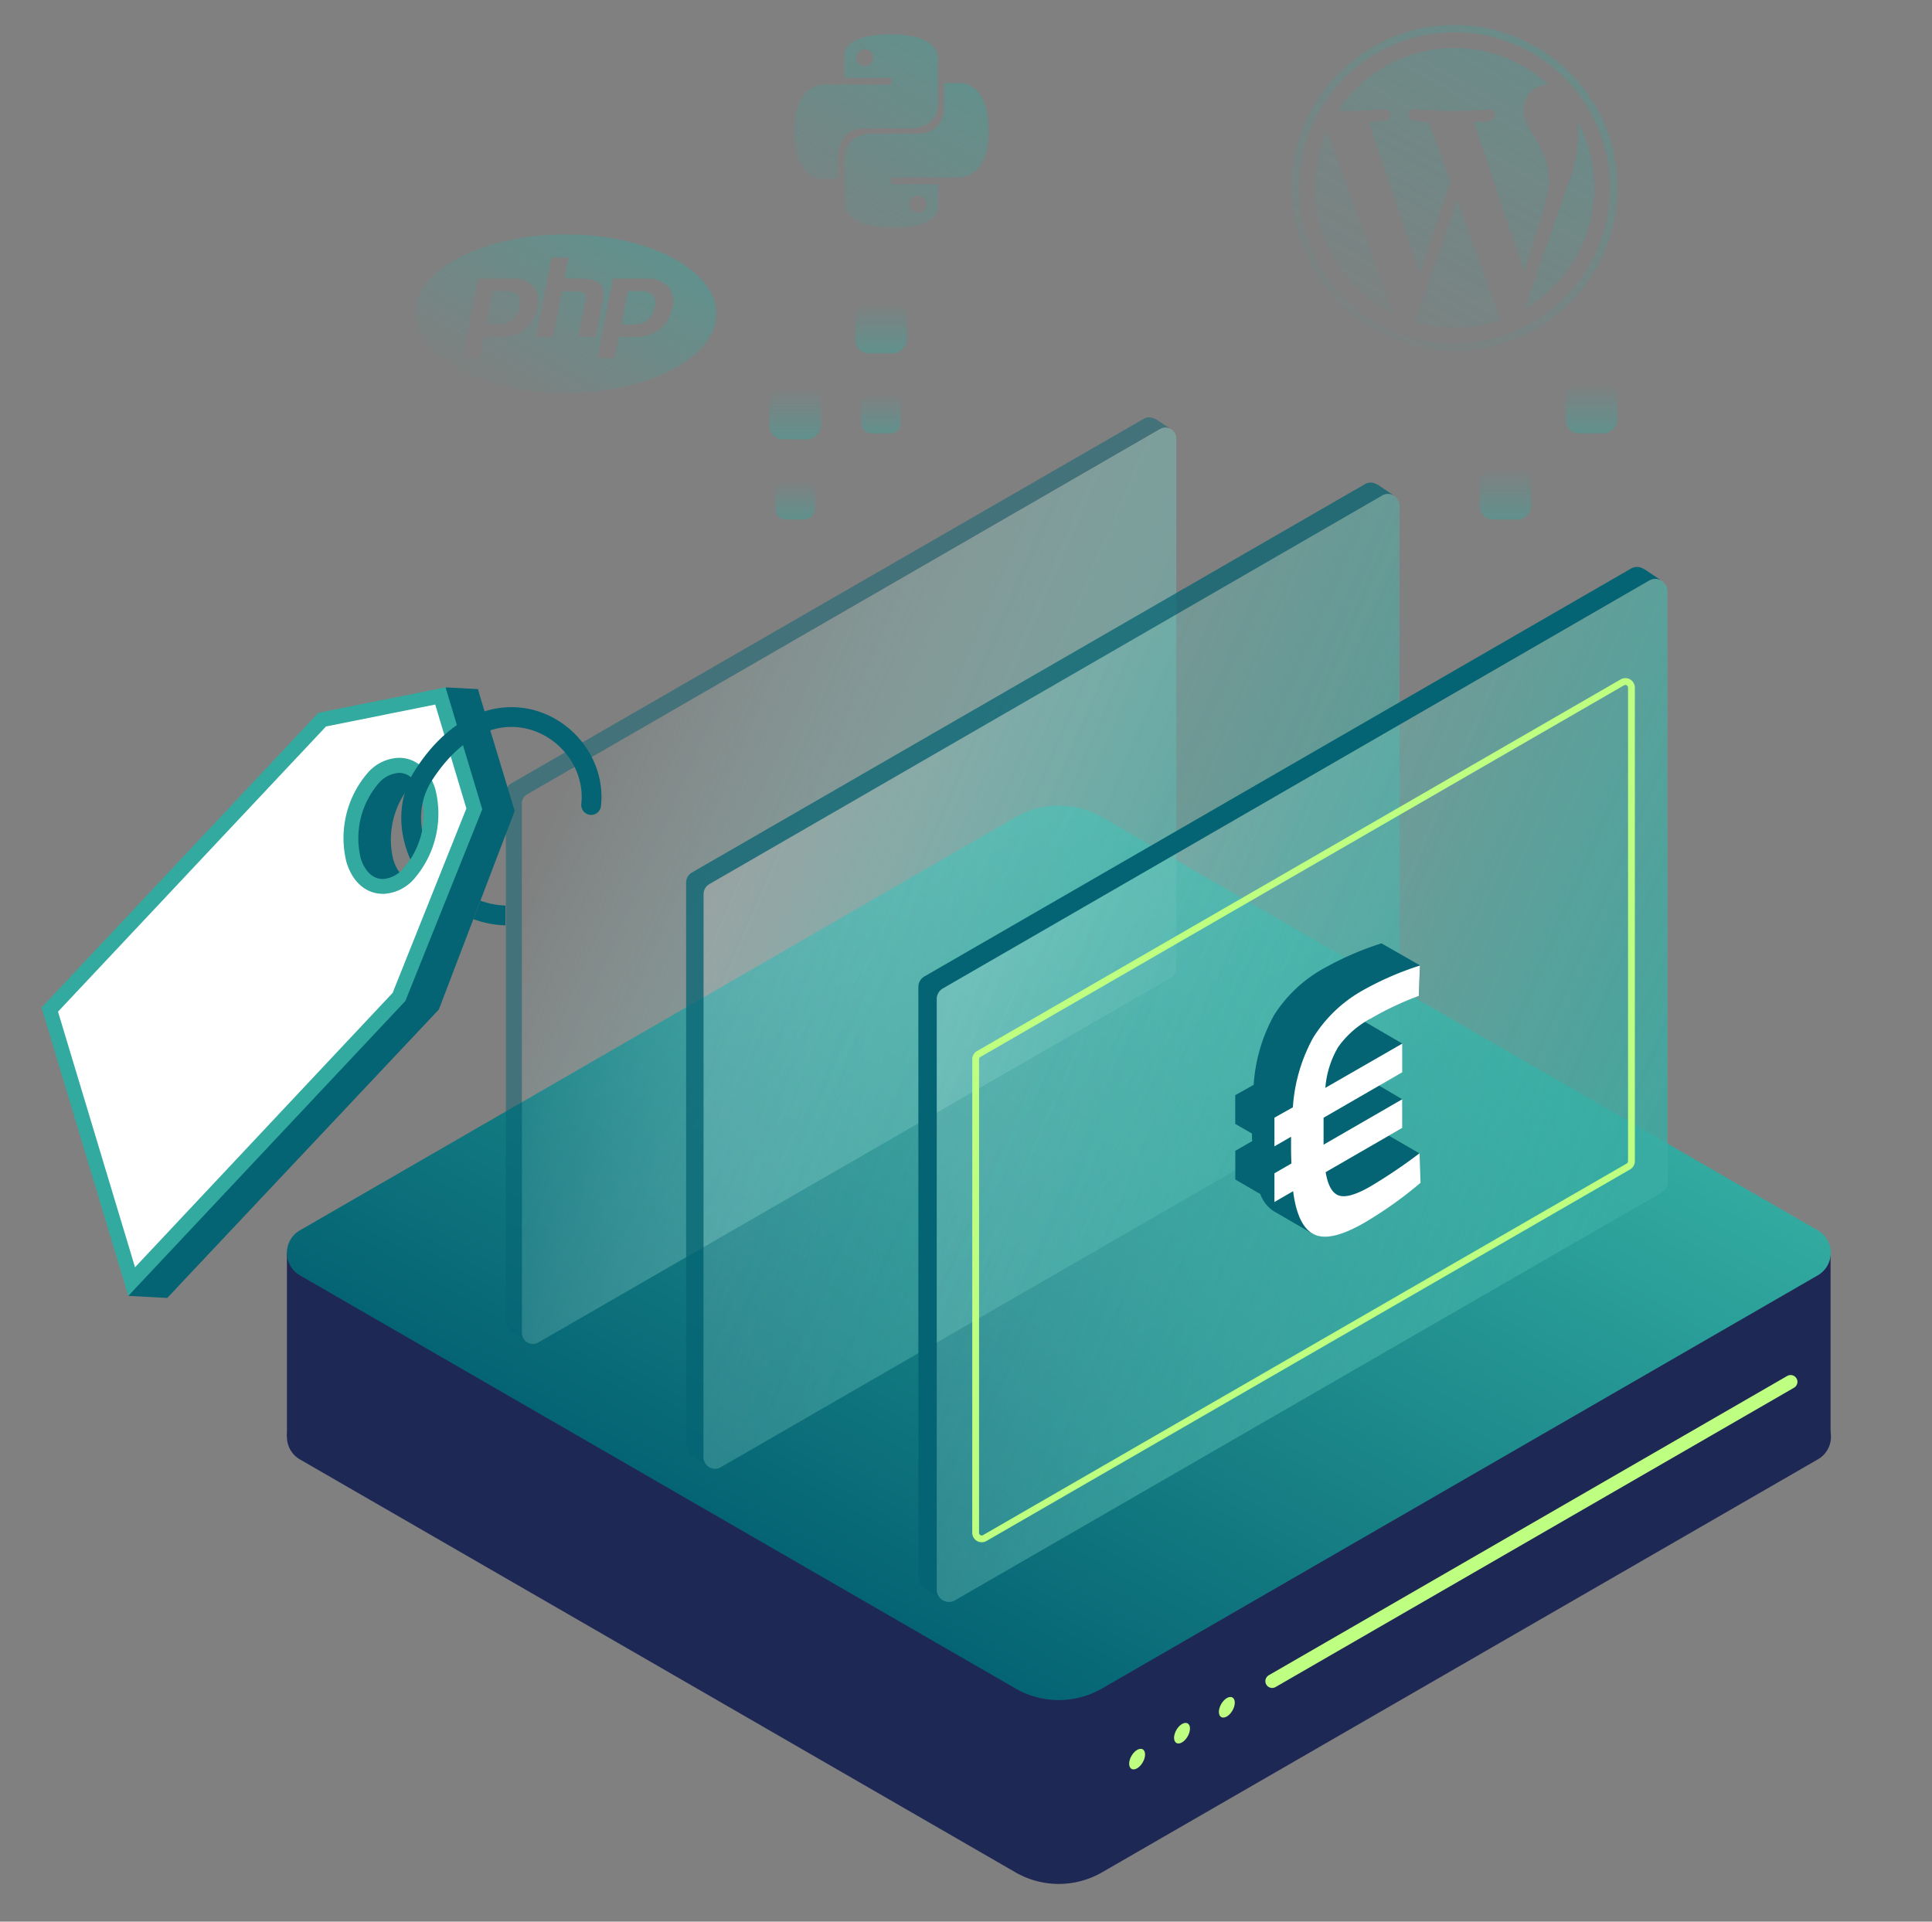
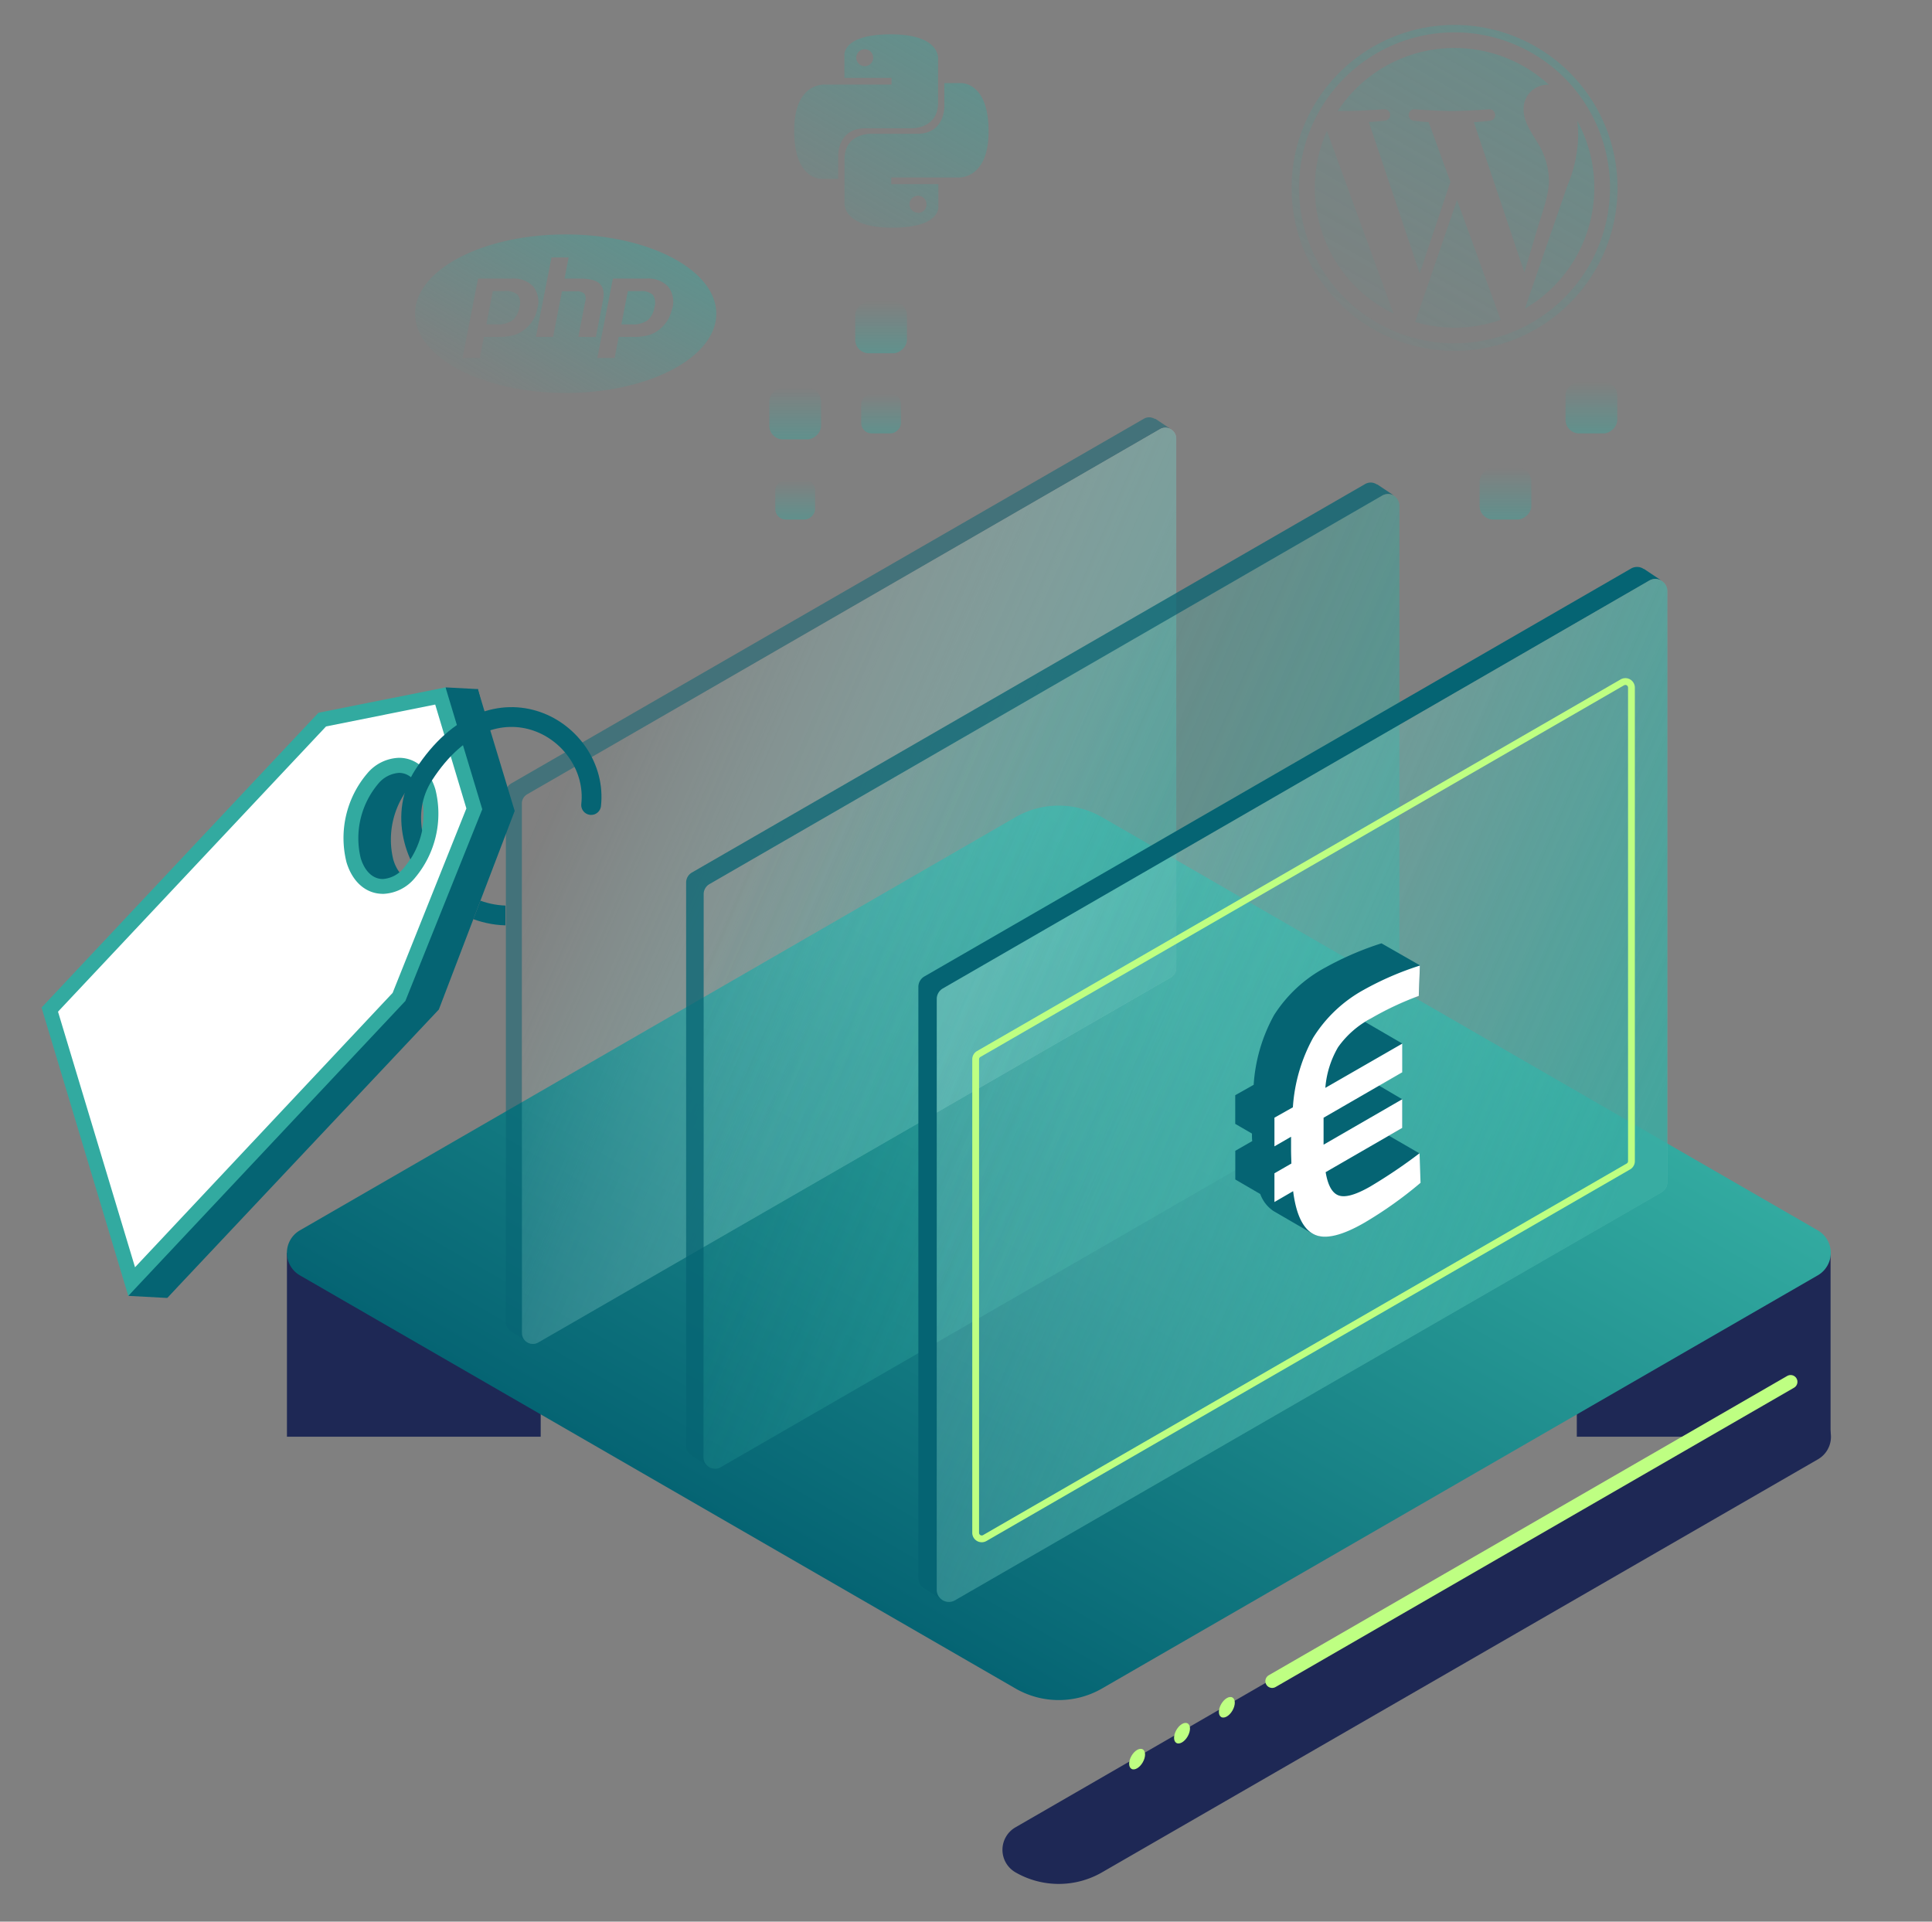
<svg xmlns="http://www.w3.org/2000/svg" xmlns:xlink="http://www.w3.org/1999/xlink" viewBox="0 0 372 370">
  <rect x="0" y="0" width="372" height="370" fill="#808080" stroke="none" />
  <defs>
    <style>.a,.j,.y,.z{fill:none;}.aa,.b,.c,.d,.e,.f,.g{opacity:0.4;}.b{fill:url(#a);}.c{fill:url(#b);}.d{fill:url(#c);}.e{fill:url(#d);}.f{fill:url(#e);}.g{fill:url(#f);}.h{fill:#1e2855;}.i{fill:url(#g);}.j,.z{stroke:#beff82;}.j,.y{stroke-linecap:round;}.j,.y,.z{stroke-miterlimit:10;}.j{stroke-width:2.62px;}.k{fill:#beff82;}.l{opacity:0.5;}.m{fill:#056473;}.n{fill:url(#h);}.o{opacity:0.8;}.p{fill:url(#i);}.q{opacity:0.75;}.r{opacity:0.2;}.s{fill:#fff;}.t{fill:url(#j);}.u{opacity:0.15;}.v{fill:url(#k);}.w{fill:#32aaa0;}.x{clip-path:url(#l);}.y{stroke:#056473;stroke-width:3.81px;}.z{stroke-width:1.31px;}.ab{fill:url(#m);}.ac{fill:url(#n);}.ad{fill:url(#o);}.ae{fill:url(#p);}.af{fill:url(#q);}.ag{fill:url(#r);}.ah{fill:url(#s);}.ai{fill:url(#t);}.aj{fill:url(#u);}.ak{fill:url(#v);}</style>
    <linearGradient id="a" x1="-20774.35" y1="-4863.06" x2="-20784.31" y2="-4863.06" gradientTransform="translate(20932.44 4942.68)" gradientUnits="userSpaceOnUse">
      <stop offset="0" stop-color="#32aaa0" stop-opacity="0" />
      <stop offset="0.61" stop-color="#32aaa0" stop-opacity="0.62" />
      <stop offset="1" stop-color="#32aaa0" />
    </linearGradient>
    <linearGradient id="b" x1="-20792.08" y1="-4863.06" x2="-20799.74" y2="-4863.06" gradientTransform="translate(20949.02 4959.26)" xlink:href="#a" />
    <linearGradient id="c" x1="-20775.5" y1="-4846.51" x2="-20783.16" y2="-4846.51" gradientTransform="translate(20948.99 4926.13)" xlink:href="#a" />
    <linearGradient id="d" x1="-20757.76" y1="-4846.51" x2="-20767.73" y2="-4846.51" gradientTransform="translate(20932.41 4909.54)" xlink:href="#a" />
    <linearGradient id="e" x1="-20789.78" y1="-4726.3" x2="-20799.74" y2="-4726.3" gradientTransform="translate(21084.63 4821.35)" xlink:href="#a" />
    <linearGradient id="f" x1="-20773.2" y1="-4709.75" x2="-20783.16" y2="-4709.75" gradientTransform="translate(21084.6 4788.22)" xlink:href="#a" />
    <linearGradient id="g" x1="242.26" y1="174.71" x2="165.46" y2="307.74" gradientUnits="userSpaceOnUse">
      <stop offset="0" stop-color="#32aaa0" />
      <stop offset="1" stop-color="#056473" />
    </linearGradient>
    <linearGradient id="h" x1="229.04" y1="1120.77" x2="100.73" y2="1046.69" gradientTransform="matrix(1, -0.58, 0, 1, 0, -817.98)" gradientUnits="userSpaceOnUse">
      <stop offset="0" stop-color="#fff" />
      <stop offset="1" stop-color="#fff" stop-opacity="0" />
    </linearGradient>
    <linearGradient id="i" x1="97.94" y1="1045.08" x2="226.25" y2="1119.16" gradientTransform="matrix(1, -0.58, 0, 1, 0, -817.98)" xlink:href="#a" />
    <linearGradient id="j" x1="132.72" y1="1083.56" x2="269.21" y2="1162.37" gradientTransform="matrix(1, -0.58, 0, 1, 0, -817.98)" xlink:href="#a" />
    <linearGradient id="k" x1="177.51" y1="1130.43" x2="320.8" y2="1213.15" gradientTransform="matrix(1, -0.58, 0, 1, 0, -817.98)" xlink:href="#a" />
    <clipPath id="l">
      <path class="a" d="M87.31,124.61,57.13,171.46l44.57,26.8L126.78,150ZM71.54,168.5c1.74,1.31,4.08.93,6.21-1.33a16.26,16.26,0,0,0,3.86-10.25c0-1.45,33.78,10.78,33.78,10.78l-2.07,8.21-16,5.94V165.32l-1.91.47-7.47,19.54-16.4-16.81Z" />
    </clipPath>
    <linearGradient id="m" x1="241.09" y1="78.87" x2="331.39" y2="-77.54" gradientTransform="matrix(1, 0, 0, 1, 0, 0)" xlink:href="#a" />
    <linearGradient id="n" x1="252.57" y1="76.74" x2="312.17" y2="-26.49" gradientTransform="matrix(1, 0, 0, 1, 0, 0)" xlink:href="#a" />
    <linearGradient id="o" x1="263.34" y1="87.18" x2="328.28" y2="-25.31" gradientTransform="matrix(1, 0, 0, 1, 0, 0)" xlink:href="#a" />
    <linearGradient id="p" x1="267.13" y1="99.5" x2="333.7" y2="-15.8" gradientTransform="matrix(1, 0, 0, 1, 0, 0)" xlink:href="#a" />
    <linearGradient id="q" x1="257.33" y1="75.57" x2="314.09" y2="-22.74" gradientTransform="matrix(1, 0, 0, 1, 0, 0)" xlink:href="#a" />
    <linearGradient id="r" x1="103.22" y1="92.97" x2="129.23" y2="47.92" gradientUnits="userSpaceOnUse">
      <stop offset="0" stop-color="#32aaa0" stop-opacity="0.1" />
      <stop offset="0.57" stop-color="#32aaa0" stop-opacity="0.62" />
      <stop offset="1" stop-color="#32aaa0" />
    </linearGradient>
    <linearGradient id="s" x1="99.49" y1="76.73" x2="118.42" y2="43.93" xlink:href="#r" />
    <linearGradient id="t" x1="88.9" y1="72.73" x2="114.92" y2="27.68" xlink:href="#r" />
    <linearGradient id="u" x1="149.57" y1="51.13" x2="177.93" y2="2" gradientTransform="matrix(1, 0, 0, 1, 0, 0)" xlink:href="#a" />
    <linearGradient id="v" x1="158.01" y1="61.13" x2="186.37" y2="12" gradientTransform="matrix(1, 0, 0, 1, 0, 0)" xlink:href="#a" />
  </defs>
  <title>Illustration_WebhostingReselling_v2</title>
  <rect class="b" x="148.13" y="74.64" width="9.96" height="9.96" rx="2.62" transform="translate(73.49 232.73) rotate(-90)" />
  <rect class="c" x="149.28" y="92.37" width="7.66" height="7.66" rx="2.01" transform="translate(56.91 249.31) rotate(-90)" />
  <rect class="d" x="165.83" y="75.78" width="7.66" height="7.66" rx="2.01" transform="translate(90.04 249.28) rotate(-90)" />
  <rect class="e" x="164.68" y="58.05" width="9.96" height="9.96" rx="2.62" transform="translate(106.62 232.7) rotate(-90)" />
  <rect class="f" x="284.89" y="90.07" width="9.96" height="9.96" rx="2.62" transform="translate(194.82 384.92) rotate(-90)" />
  <rect class="g" x="301.44" y="73.49" width="9.96" height="9.96" rx="2.62" transform="translate(227.95 384.89) rotate(-90)" />
  <rect class="h" x="303.61" y="241.23" width="48.86" height="35.4" />
  <rect class="h" x="55.25" y="241.23" width="48.86" height="35.4" />
-   <path class="h" d="M350,281,212.2,360.5a16.68,16.68,0,0,1-16.68,0L57.75,281a5,5,0,0,1,0-8.66l143.61-82.92a5,5,0,0,1,5,0L350,272.29A5,5,0,0,1,350,281Z" />
+   <path class="h" d="M350,281,212.2,360.5a16.68,16.68,0,0,1-16.68,0a5,5,0,0,1,0-8.66l143.61-82.92a5,5,0,0,1,5,0L350,272.29A5,5,0,0,1,350,281Z" />
  <path class="i" d="M350,245.56,212.2,325.1a16.68,16.68,0,0,1-16.68,0L57.75,245.56a5,5,0,0,1,0-8.67l137.77-79.54a16.68,16.68,0,0,1,16.68,0L350,236.89A5,5,0,0,1,350,245.56Z" />
  <line class="j" x1="344.78" y1="266.06" x2="244.95" y2="323.69" />
  <ellipse class="k" cx="218.95" cy="338.7" rx="2.17" ry="1.25" transform="translate(-183.85 358.97) rotate(-60)" />
  <ellipse class="k" cx="227.59" cy="333.72" rx="2.17" ry="1.25" transform="translate(-175.21 363.95) rotate(-60)" />
  <ellipse class="k" cx="236.23" cy="328.73" rx="2.17" ry="1.25" transform="translate(-166.58 368.94) rotate(-60)" />
  <g class="l">
    <path class="m" d="M101.48,258.43a2.06,2.06,0,0,1-1-1.76V154.76a2.07,2.07,0,0,1,1-1.81L223.34,82.64a2,2,0,0,1,2.13,0h0l-3-2-.08,0-.07,0h0a2.23,2.23,0,0,0-1-.29,2.05,2.05,0,0,0-1.08.28L98.41,150.86a2.07,2.07,0,0,0-1,1.81v101.9a2,2,0,0,0,.93,1.73l2.24,1.46Z" />
    <path class="n" d="M100.51,256.67V154.76a2.07,2.07,0,0,1,1-1.81L223.34,82.64a2.09,2.09,0,0,1,3.14,1.81v101.9a2.11,2.11,0,0,1-1,1.82L103.64,258.48A2.09,2.09,0,0,1,100.51,256.67Z" />
    <g class="o">
      <path class="p" d="M100.51,256.67V154.76a2.07,2.07,0,0,1,1-1.81L223.34,82.64a2.09,2.09,0,0,1,3.14,1.81v101.9a2.11,2.11,0,0,1-1,1.82L103.64,258.48A2.09,2.09,0,0,1,100.51,256.67Z" />
    </g>
  </g>
  <g class="q">
    <path class="m" d="M136.49,282.44a2.19,2.19,0,0,1-1-1.87V172.16a2.22,2.22,0,0,1,1.11-1.93l129.55-74.8a2.22,2.22,0,0,1,2.28,0h0l-3.23-2.15-.08,0-.08-.05h0a2.23,2.23,0,0,0-1.08-.32,2.26,2.26,0,0,0-1.15.31L133.22,168a2.23,2.23,0,0,0-1.11,1.93V278.34a2.19,2.19,0,0,0,1,1.84l2.38,1.55Z" />
    <g class="r">
-       <path class="s" d="M135.45,280.57V172.16a2.22,2.22,0,0,1,1.11-1.93l129.55-74.8a2.23,2.23,0,0,1,3.34,1.93V205.77a2.23,2.23,0,0,1-1.11,1.93L138.79,282.49A2.22,2.22,0,0,1,135.45,280.57Z" />
-     </g>
+       </g>
    <g class="o">
      <path class="t" d="M135.45,280.57V172.16a2.22,2.22,0,0,1,1.11-1.93l129.55-74.8a2.23,2.23,0,0,1,3.34,1.93V205.77a2.23,2.23,0,0,1-1.11,1.93L138.79,282.49A2.22,2.22,0,0,1,135.45,280.57Z" />
    </g>
  </g>
  <path class="m" d="M181.47,308.09a2.3,2.3,0,0,1-1.1-2V192.32a2.35,2.35,0,0,1,1.17-2l136-78.52a2.3,2.3,0,0,1,2.39,0h0l-3.39-2.26-.09,0-.07-.06h0a2.21,2.21,0,0,0-1.13-.32,2.31,2.31,0,0,0-1.2.31L178,188a2.33,2.33,0,0,0-1.17,2v113.8a2.3,2.3,0,0,0,1,1.93l2.5,1.63Z" />
  <g class="u">
    <path class="s" d="M180.37,306.12V192.32a2.35,2.35,0,0,1,1.17-2l136-78.52a2.34,2.34,0,0,1,3.51,2V227.6a2.35,2.35,0,0,1-1.17,2l-136,78.52A2.34,2.34,0,0,1,180.37,306.12Z" />
  </g>
  <g class="o">
    <path class="v" d="M180.37,306.12V192.32a2.35,2.35,0,0,1,1.17-2l136-78.52a2.34,2.34,0,0,1,3.51,2V227.6a2.35,2.35,0,0,1-1.17,2l-136,78.52A2.34,2.34,0,0,1,180.37,306.12Z" />
  </g>
  <path class="m" d="M67.56,137.57,14.2,194.35l18,55.56,52.3-55.54L99.1,156.14,92,132.68Zm11.52,13.62c3.21-3.42,6.92-2.55,8.28,1.95A16.28,16.28,0,0,1,84,167.49c-3.22,3.42-6.93,2.55-8.28-2A16.28,16.28,0,0,1,79.08,151.19Z" />
  <polygon class="m" points="92.02 132.68 85.79 132.35 86.54 156.26 71.38 192 24.7 249.51 32.16 249.91 83.1 193.31 97.98 155.76 92.02 132.68" />
  <path class="s" d="M9.57,194.41l52.48-55.85L84.79,134l6.56,21.74L76.83,192,25.35,246.73Zm67.3-47.06a7.07,7.07,0,0,0-5.07,2.54,17.62,17.62,0,0,0-3.7,15.74c1,3.17,3.06,5.06,5.63,5.06a7,7,0,0,0,5.06-2.55,17.6,17.6,0,0,0,3.7-15.73C81.54,149.24,79.43,147.35,76.87,147.35Z" />
  <path class="w" d="M83.8,135.66l6,20L75.6,191.17,26,244,11.17,194.79l51.61-54.92,21-4.21M73.73,172.11a8.32,8.32,0,0,0,6.1-3,19.2,19.2,0,0,0,4-17.13c-1.15-3.8-3.76-6.07-7-6.07a8.31,8.31,0,0,0-6.11,3,19.19,19.19,0,0,0-4,17.12c1.15,3.8,3.76,6.07,7,6.07m12.06-39.75-24.47,4.89L8,194,24.7,249.51l53.35-56.78,14.81-36.91-7.07-23.46Zm-12.06,36.9c-1.85,0-3.46-1.39-4.26-4a16.28,16.28,0,0,1,3.37-14.35,5.7,5.7,0,0,1,4-2.09c1.84,0,3.45,1.39,4.25,4a16.28,16.28,0,0,1-3.37,14.35,5.7,5.7,0,0,1-4,2.09Z" />
  <g class="x">
    <path class="y" d="M113.82,155c1.59-14.29-18.72-26.76-32.25-5.77-9.39,14.58,10.45,37.65,30.11,21.58" />
  </g>
  <path class="z" d="M313.55,224.59,189.61,296.14a1.17,1.17,0,0,1-1.75-1v-91.2a1.17,1.17,0,0,1,.59-1l123.93-71.56a1.17,1.17,0,0,1,1.75,1v91.2A1.18,1.18,0,0,1,313.55,224.59Z" />
  <path class="m" d="M273.27,222.05l-5.85-3.39,2.57-1.49v-5.52L265.49,209l4.47-2.58v-5.52l-7.12-4.14c.38-.25.78-.49,1.2-.74a59.08,59.08,0,0,1,9.15-4.3l.22-5.85L266,181.63a59.18,59.18,0,0,0-10.81,4.66,26.59,26.59,0,0,0-9.88,9.17,32,32,0,0,0-3.92,13.41l-3.55,2,0,5.52,3.22,1.87c0,.6,0,1.09.06,1.44l-3.27,1.88,0,5.52,4.81,2.8a6.62,6.62,0,0,0,2.57,3.29l7.37,4.28c-.09-.05-.17-.13-.26-.19a4.13,4.13,0,0,0,.52.33q3.15,1.56,9.78-2.27a77.59,77.59,0,0,0,10.75-7.65Z" />
  <path class="s" d="M262.59,190.58a58.47,58.47,0,0,1,10.81-4.67l-.22,5.85a59.08,59.08,0,0,0-9.15,4.3,18.07,18.07,0,0,0-6.39,5.57,18.36,18.36,0,0,0-2.45,7.83L270,200.94v5.52l-15.15,8.75v5.19L270,211.65v5.52l-14.75,8.52q.64,3.84,2.53,4.49c1.27.44,3.25-.13,6-1.69a100,100,0,0,0,9.55-6.44l.19,5.69a77.59,77.59,0,0,1-10.75,7.65q-6.63,3.84-9.78,2.27t-4-8.31l-3.6,2.09,0-5.53,3.26-1.88c0-.59-.06-1.55-.06-2.86v-2.3l-3.2,1.85,0-5.52,3.55-2a32.16,32.16,0,0,1,3.91-13.41A26.52,26.52,0,0,1,262.59,190.58Z" />
  <g class="aa">
    <path class="ab" d="M253.16,36.17A26.93,26.93,0,0,0,268.33,60.4L255.49,25.22A26.87,26.87,0,0,0,253.16,36.17Z" />
    <path class="ac" d="M298.24,34.82A14.16,14.16,0,0,0,296,27.39c-1.36-2.21-2.64-4.09-2.64-6.31a4.65,4.65,0,0,1,4.52-4.77l.35,0a26.9,26.9,0,0,0-40.66,5.06c.63,0,1.22,0,1.73,0,2.81,0,7.17-.35,7.17-.35a1.11,1.11,0,0,1,.17,2.22s-1.46.17-3.08.26l9.8,29.15L279.27,35l-4.19-11.48c-1.45-.09-2.82-.26-2.82-.26a1.11,1.11,0,0,1,.17-2.22s4.44.34,7.09.34c2.81,0,7.17-.34,7.17-.34a1.11,1.11,0,0,1,.17,2.22s-1.46.17-3.08.26l9.73,28.93,2.68-9C297.36,39.79,298.24,37.12,298.24,34.82Z" />
    <path class="ad" d="M280.54,38.53,272.47,62A26.85,26.85,0,0,0,289,61.56a1.84,1.84,0,0,1-.19-.37Z" />
    <path class="ae" d="M303.69,23.26a21.73,21.73,0,0,1,.18,2.77,25.34,25.34,0,0,1-2.05,9.64L293.6,59.44a26.94,26.94,0,0,0,10.09-36.18Z" />
    <path class="af" d="M280.07,4.8a31.38,31.38,0,1,0,31.38,31.37A31.41,31.41,0,0,0,280.07,4.8Zm0,61.31A29.94,29.94,0,1,1,310,36.17,30,30,0,0,1,280.07,66.11Z" />
  </g>
  <g class="aa">
    <path class="ag" d="M123.17,56.06h-2.28l-1.25,6.4h2a4.87,4.87,0,0,0,3-.76A4,4,0,0,0,126,59.17a2.79,2.79,0,0,0-.3-2.41A3.43,3.43,0,0,0,123.17,56.06Z" />
    <path class="ah" d="M108.92,45.14c-16,0-29,6.83-29,15.26s13,15.26,29,15.26,29-6.84,29-15.26S124.94,45.14,108.92,45.14Zm-7.57,18a5.91,5.91,0,0,1-2.22,1.33,10.28,10.28,0,0,1-3.1.4H93.17l-.79,4.06H89.05l3-15.29h6.41a5.31,5.31,0,0,1,4.22,1.52,4.74,4.74,0,0,1,.79,4.23,6.57,6.57,0,0,1-2.09,3.75Zm10,1.73,1.32-6.77a1.84,1.84,0,0,0-.17-1.58,2.32,2.32,0,0,0-1.66-.42h-2.64l-1.7,8.77h-3.31l3-15.3h3.3l-.79,4.07h2.94c1.86,0,3.14.32,3.84,1s.91,1.69.63,3.14l-1.38,7.12Zm18.06-5.48a7.14,7.14,0,0,1-.74,2.05,6.83,6.83,0,0,1-1.36,1.7,6,6,0,0,1-2.21,1.33,10.4,10.4,0,0,1-3.11.4h-2.86l-.79,4.06h-3.33l3-15.29h6.4a5.31,5.31,0,0,1,4.22,1.52A4.77,4.77,0,0,1,129.45,59.4Z" />
    <path class="ai" d="M97.17,56.06H94.89l-1.25,6.4h2a4.87,4.87,0,0,0,3-.76A4,4,0,0,0,100,59.17a2.79,2.79,0,0,0-.3-2.41A3.44,3.44,0,0,0,97.17,56.06Z" />
  </g>
  <g class="aa">
    <path class="aj" d="M171.5,6.61c-9.5,0-8.91,4.12-8.91,4.12V15h9.07v1.29H159s-6.08-.69-6.08,8.89,5.31,9.25,5.31,9.25h3.16V30s-.17-5.3,5.23-5.3h9s5,.08,5-4.89V11.57S181.43,6.61,171.5,6.61Zm-5,2.87a1.63,1.63,0,1,1-1.63,1.63A1.63,1.63,0,0,1,166.5,9.48Z" />
    <path class="ak" d="M171.77,43.84c9.5,0,8.91-4.12,8.91-4.12V35.45H171.6V34.17h12.67s6.08.69,6.08-8.9S185,16,185,16h-3.17v4.45s.17,5.31-5.22,5.31h-9s-5-.08-5,4.88v8.21S161.84,43.84,171.77,43.84Zm5-2.87a1.64,1.64,0,1,1,1.63-1.63A1.63,1.63,0,0,1,176.77,41Z" />
  </g>
</svg>